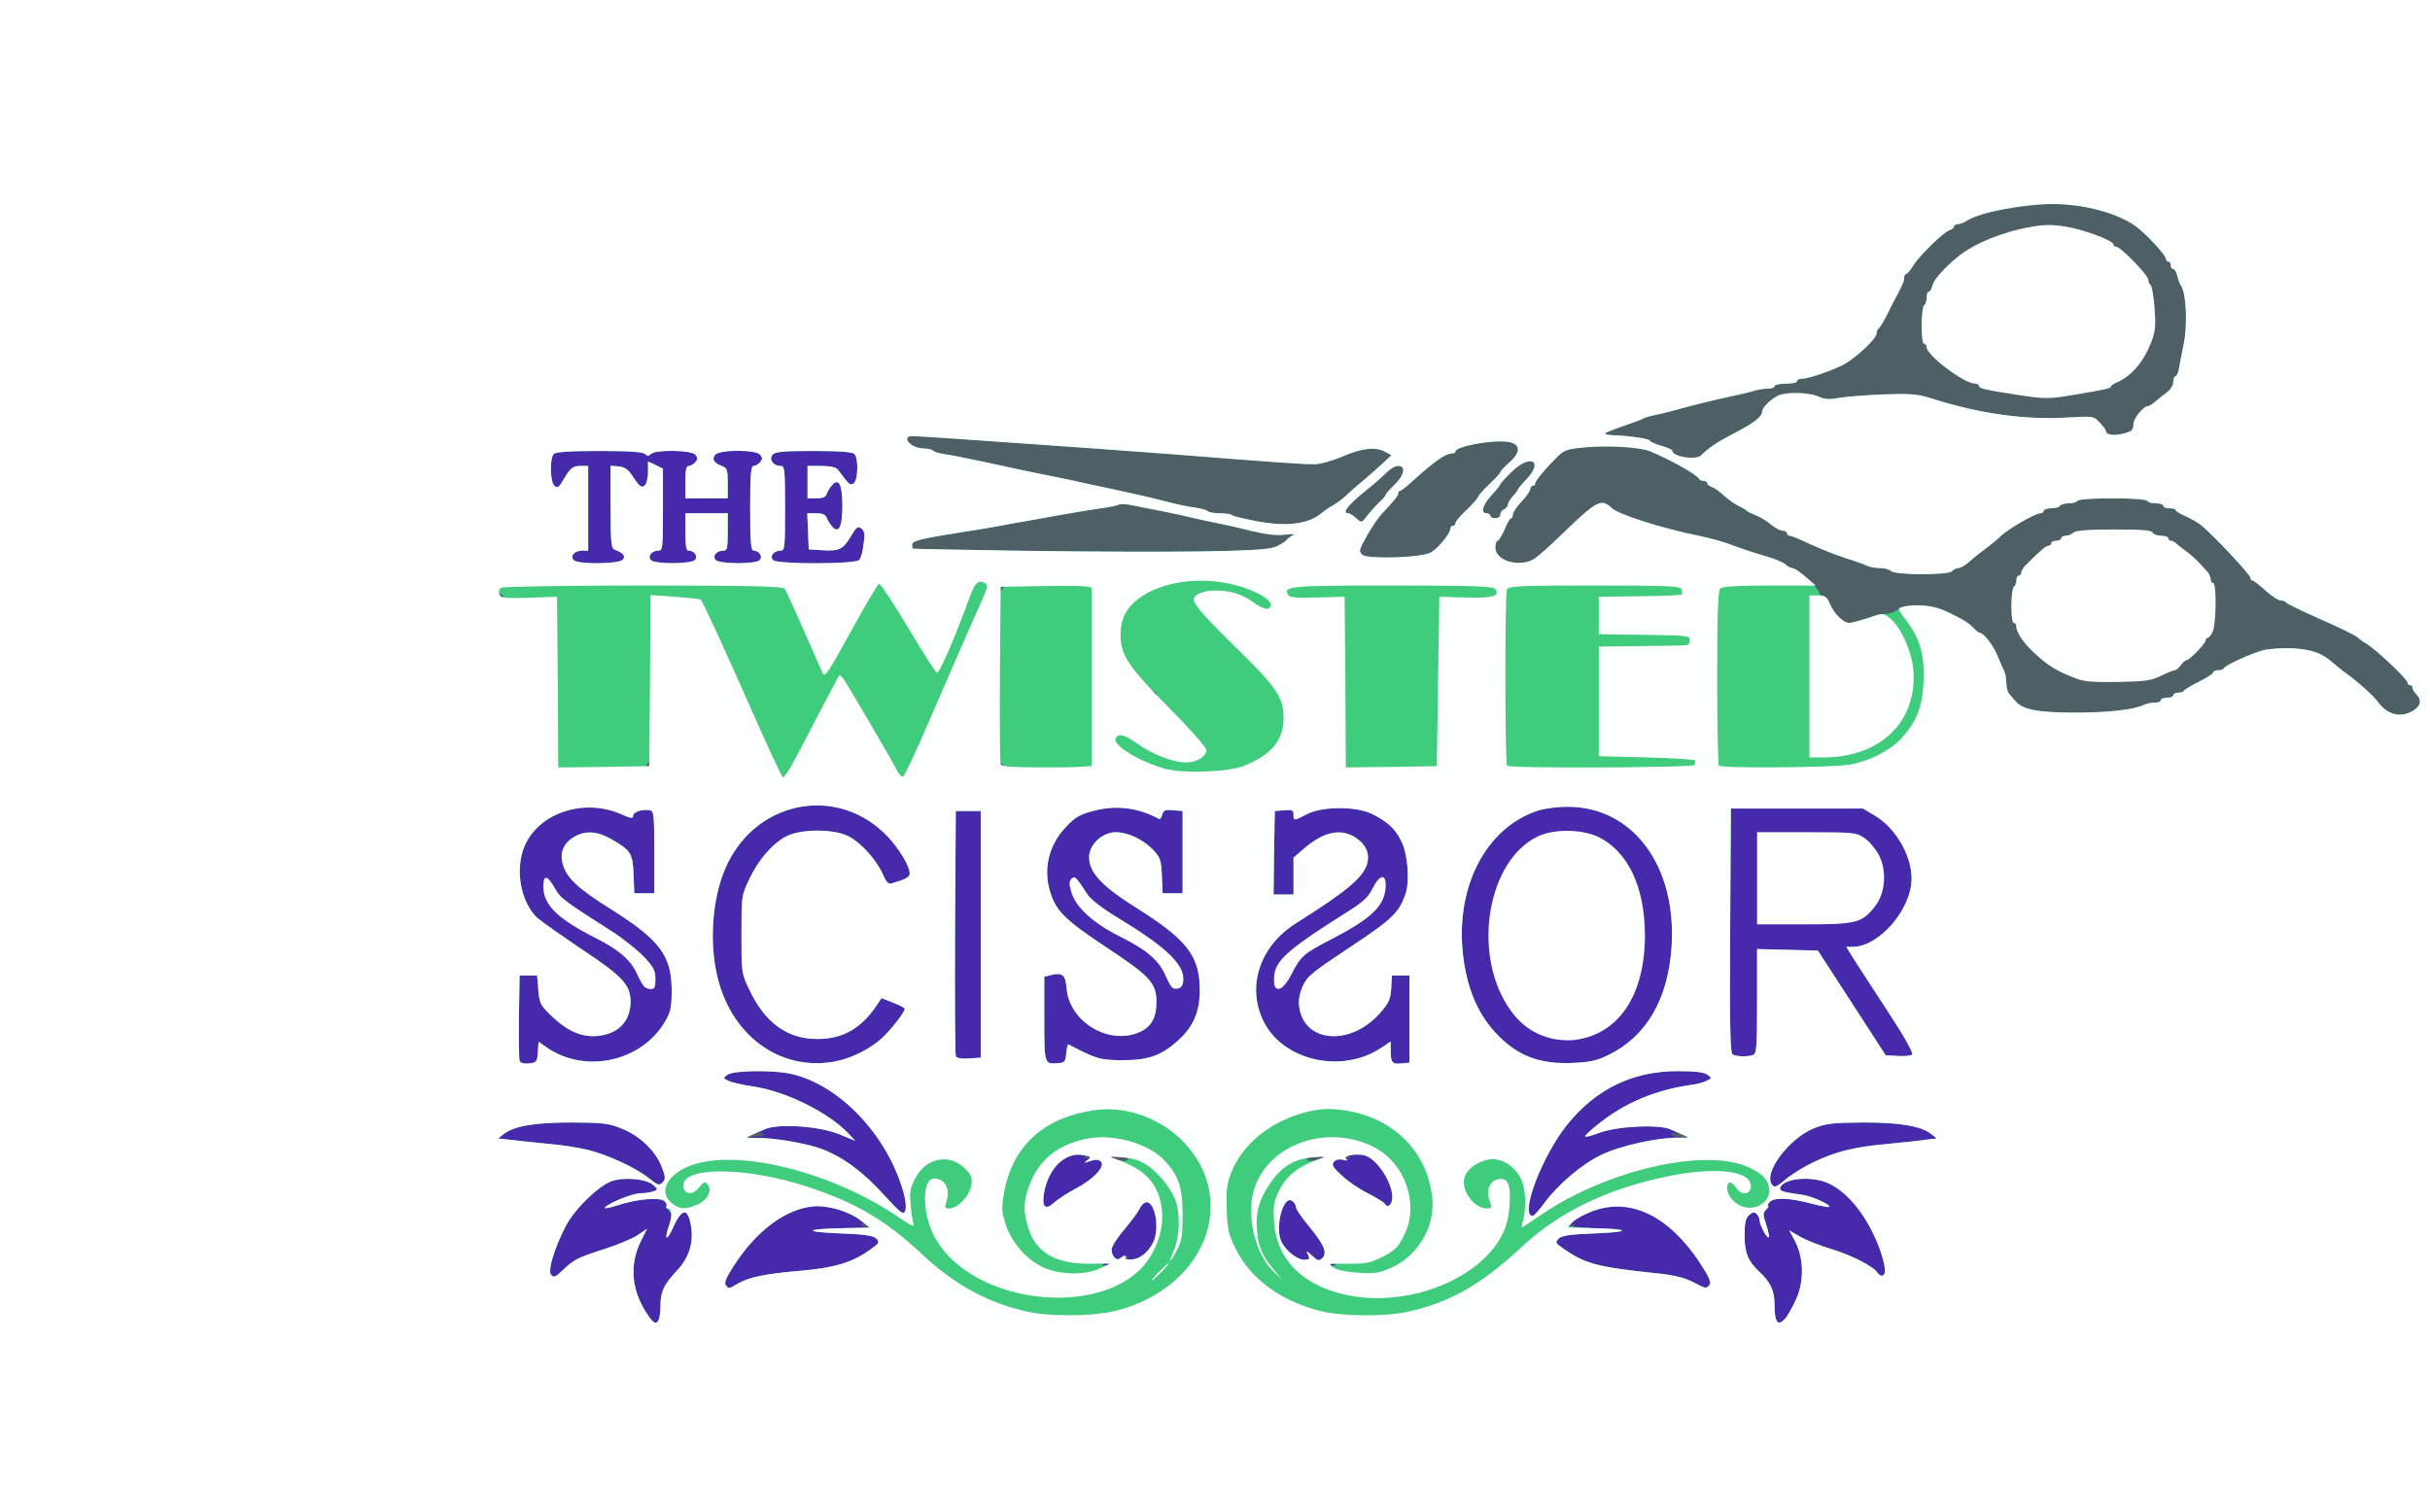
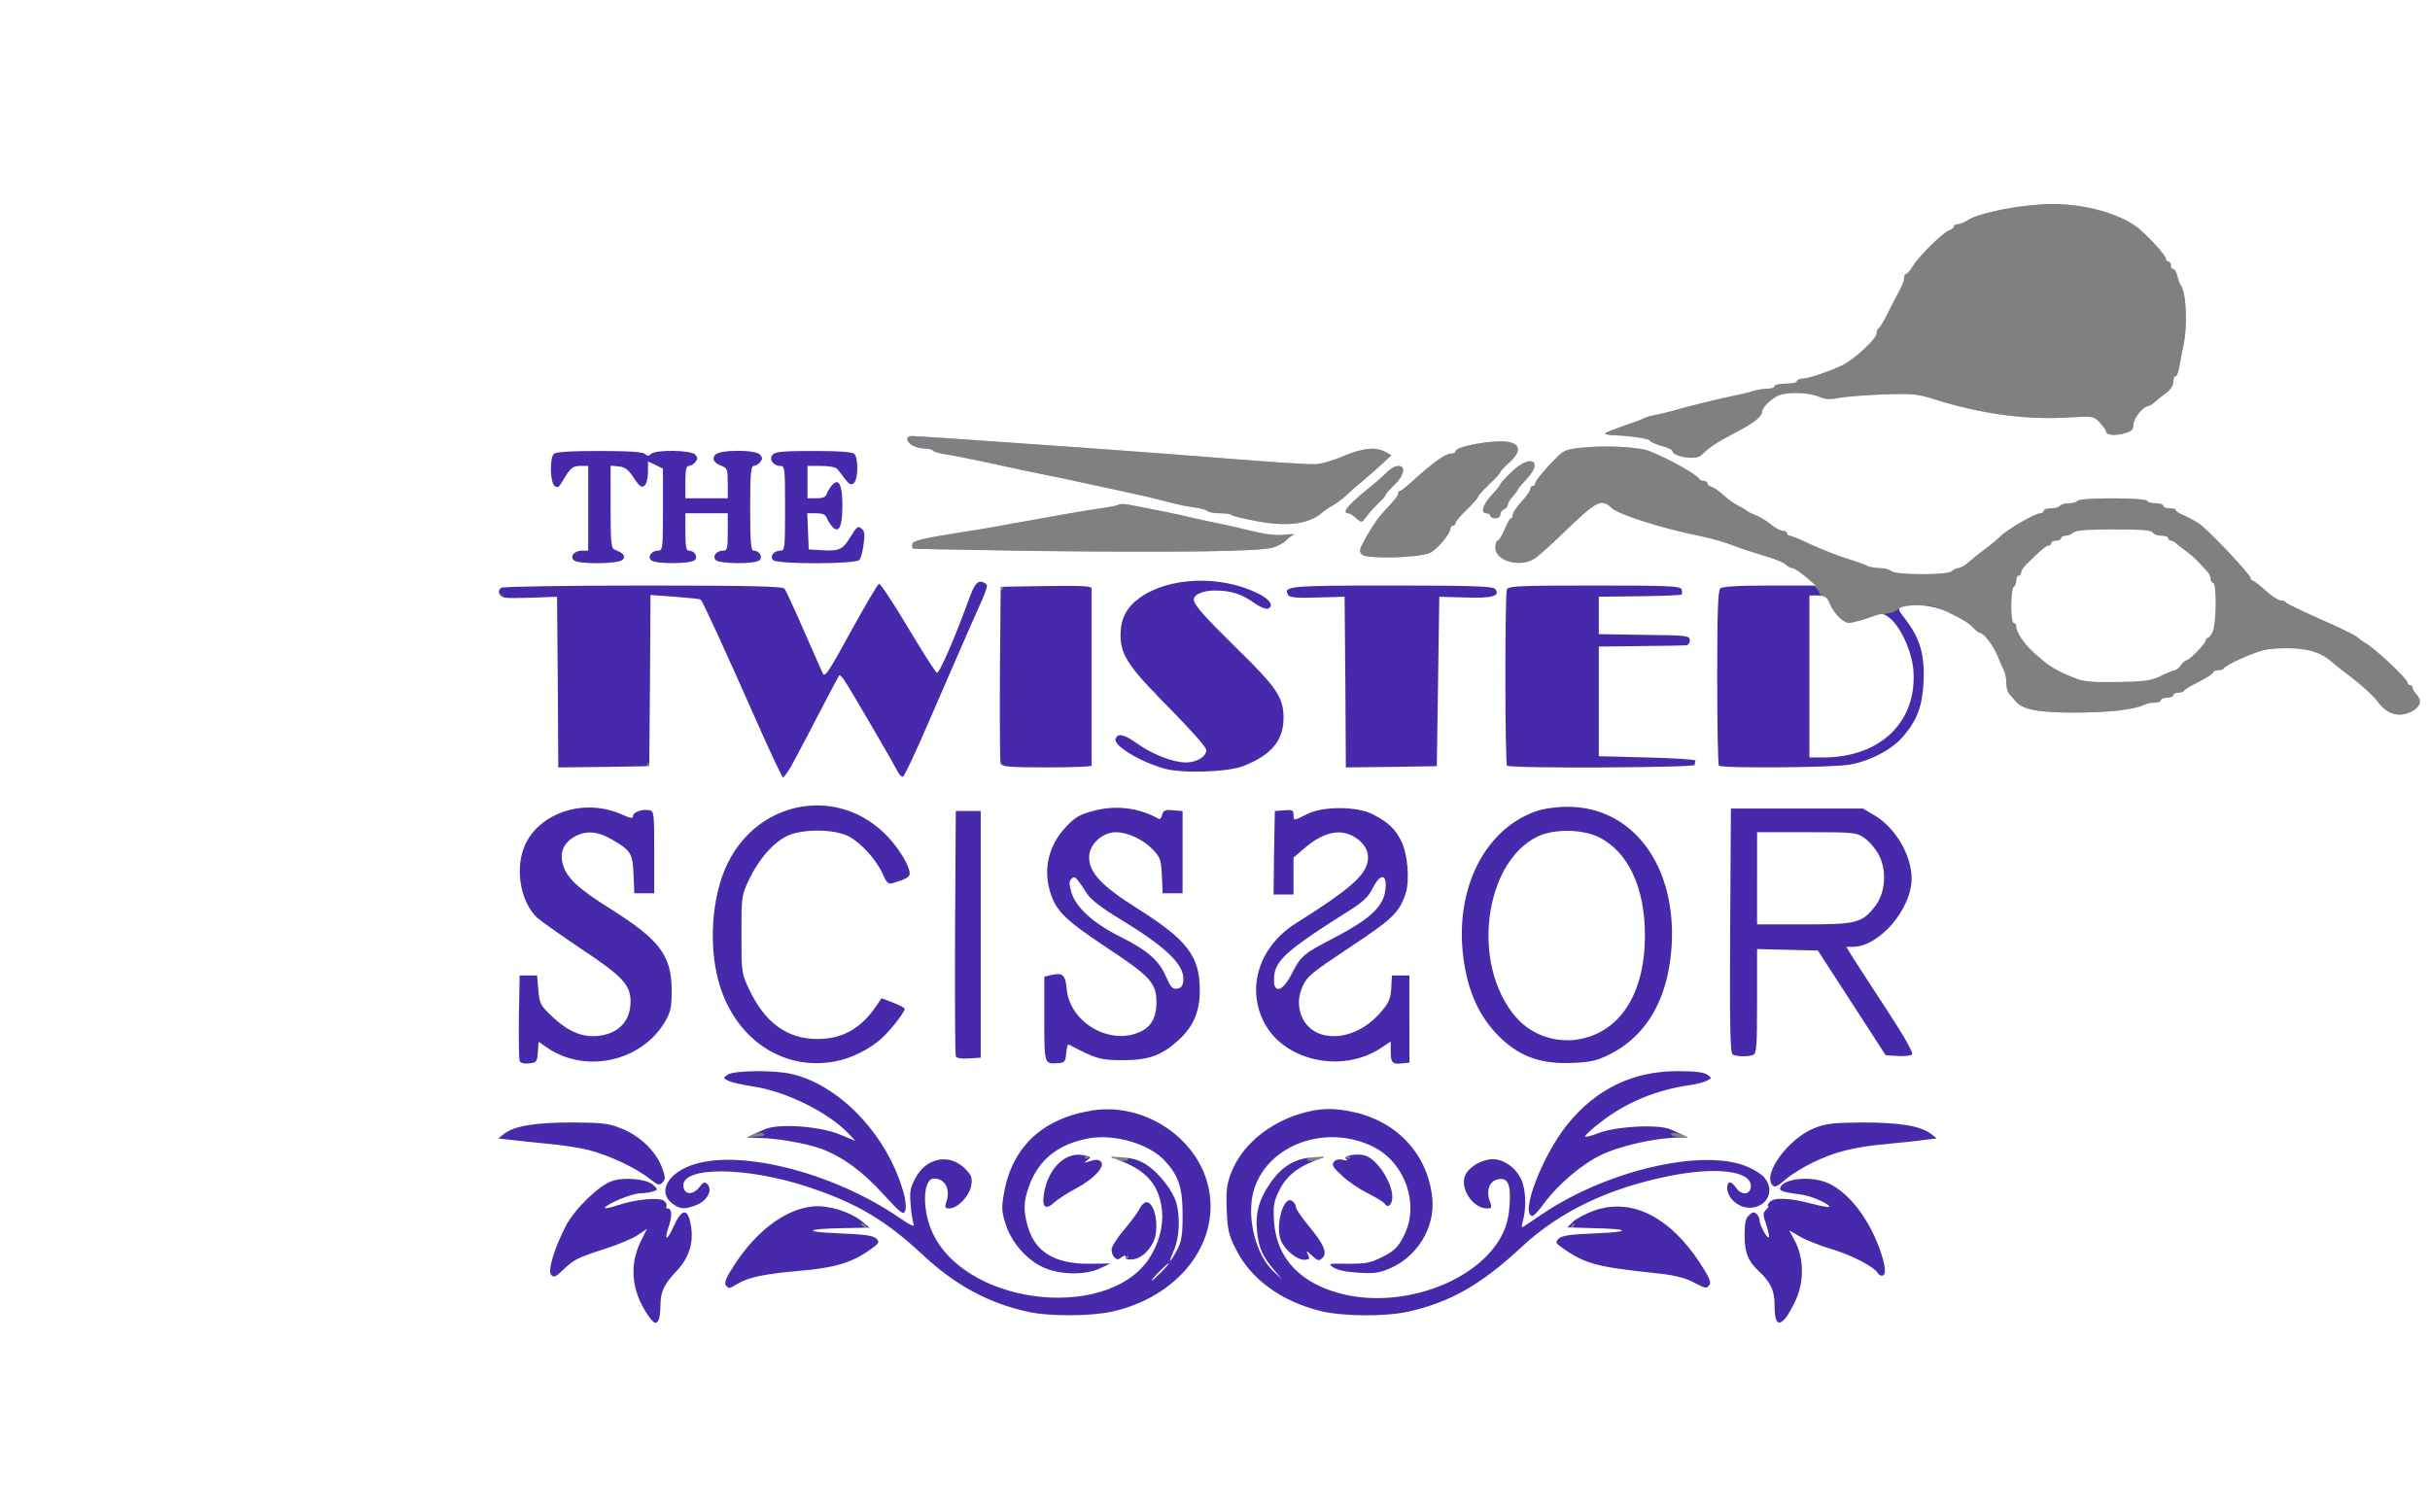
<svg xmlns="http://www.w3.org/2000/svg" version="1.0" width="975px" height="607px" viewBox="0 0 9750 6070" preserveAspectRatio="xMidYMid meet">
  <rect x="0" y="0" width="9750" height="6070" fill="#808080" stroke="none" />
  <g id="layer101" fill="#4e6066" stroke="none">
-     <path d="M0 3035 l0 -3035 4875 0 4875 0 0 3035 0 3035 -4875 0 -4875 0 0 -3035z" />
-   </g>
+     </g>
  <g id="layer102" fill="#4729ac" stroke="none">
    <path d="M0 3035 l0 -3035 4875 0 4875 0 0 3035 0 3035 -4875 0 -4875 0 0 -3035z m4525 2015 c3 -5 4 -10 1 -10 -3 0 -8 5 -11 10 -3 6 -4 10 -1 10 3 0 8 -4 11 -10z m-1050 -130 c-3 -5 -12 -10 -18 -10 -7 0 -6 4 3 10 19 12 23 12 15 0z m2840 0 c3 -5 4 -10 1 -10 -3 0 -8 5 -11 10 -3 6 -4 10 -1 10 3 0 8 -4 11 -10z m-1790 -270 c-3 -5 -21 -10 -38 -10 -24 0 -28 3 -17 10 20 13 63 13 55 0z m775 0 c10 -6 5 -9 -18 -8 -18 1 -35 5 -38 10 -7 11 37 10 56 -2z m-933 -7 c-4 -3 -10 -3 -14 0 -3 4 0 7 7 7 7 0 10 -3 7 -7z m1050 0 c-4 -3 -10 -3 -14 0 -3 4 0 7 7 7 7 0 10 -3 7 -7z m-2364 -83 c10 0 16 -4 12 -9 -3 -6 -18 -6 -36 -1 -38 11 -55 26 -19 17 14 -4 33 -7 43 -7z m3725 5 c-11 -12 -68 -23 -73 -15 -5 8 15 13 64 19 8 0 12 -1 9 -4z m-4173 -1495 c3 -5 4 -10 1 -10 -3 0 -8 5 -11 10 -3 6 -4 10 -1 10 3 0 8 -4 11 -10z m1425 6 c0 -3 -5 -8 -12 -12 -7 -4 -8 -3 -4 4 7 12 16 16 16 8z m5651 -223 c32 -19 37 -43 14 -67 -8 -8 -15 -19 -15 -25 0 -6 -4 -11 -10 -11 -5 0 -10 -5 -10 -10 0 -15 -132 -139 -169 -159 -11 -6 -25 -17 -33 -24 -7 -7 -74 -40 -148 -72 -74 -33 -136 -63 -138 -67 -2 -5 -11 -8 -21 -8 -9 0 -37 -18 -61 -40 -24 -22 -48 -40 -52 -40 -4 0 -8 -4 -8 -10 0 -13 -147 -170 -199 -213 -12 -9 -39 -25 -61 -35 -22 -9 -40 -20 -40 -24 0 -5 -11 -8 -25 -8 -14 0 -25 -4 -25 -10 0 -5 -13 -10 -29 -10 -17 0 -33 -4 -36 -10 -4 -6 -62 -10 -140 -10 -78 0 -136 4 -140 10 -3 6 -19 10 -35 10 -16 0 -32 5 -35 10 -3 6 -19 10 -36 10 -16 0 -29 5 -29 10 0 6 -6 10 -14 10 -20 0 -131 64 -159 92 -13 13 -36 32 -51 43 -27 20 -43 32 -85 68 -12 9 -27 17 -34 17 -7 0 -19 6 -26 13 -16 16 -227 15 -243 -1 -7 -7 -27 -12 -45 -12 -18 0 -41 -4 -51 -9 -9 -5 -48 -19 -87 -31 -38 -12 -102 -38 -142 -56 -39 -19 -76 -34 -82 -34 -6 0 -11 -4 -11 -10 0 -5 -8 -10 -17 -10 -10 0 -30 -11 -46 -24 -15 -13 -42 -30 -60 -37 -17 -7 -34 -15 -37 -18 -3 -4 -18 -13 -35 -21 -16 -8 -43 -27 -60 -43 -16 -15 -38 -30 -47 -33 -10 -3 -18 -10 -18 -15 0 -5 -6 -9 -14 -9 -8 0 -16 -3 -18 -7 -7 -17 -111 -76 -198 -112 -39 -16 -161 -24 -254 -16 -74 6 -89 11 -113 34 -50 49 -93 100 -93 111 0 5 -4 10 -10 10 -5 0 -10 6 -10 13 0 7 -16 30 -35 50 -19 20 -35 44 -35 52 0 8 -3 15 -7 15 -5 0 -16 20 -26 45 -11 25 -23 45 -28 45 -5 0 -9 12 -9 28 0 57 109 83 164 40 16 -13 62 -54 102 -93 142 -137 158 -146 201 -106 27 26 201 81 348 111 59 12 105 26 150 43 22 9 72 25 112 37 40 11 79 27 87 35 8 8 21 15 30 15 17 0 106 84 106 100 0 5 6 10 14 10 7 0 19 14 27 31 16 40 55 79 78 79 10 0 38 -7 62 -16 24 -8 62 -18 84 -20 22 -3 43 -10 47 -17 4 -6 37 -13 75 -15 58 -3 76 0 123 22 68 33 90 46 111 69 9 9 19 17 23 17 15 0 52 48 70 90 10 25 22 53 27 62 5 10 9 31 9 48 0 17 5 36 10 43 6 7 18 21 28 32 28 33 89 45 238 45 132 0 239 -12 276 -31 10 -5 29 -9 43 -9 14 0 25 -4 25 -10 0 -5 11 -10 25 -10 14 0 25 -4 25 -10 0 -5 9 -10 19 -10 11 0 21 -3 23 -7 2 -5 29 -21 61 -37 31 -16 57 -32 57 -37 0 -5 9 -9 19 -9 11 0 21 -3 23 -7 5 -13 111 -61 161 -74 26 -6 80 -9 120 -7 72 5 113 19 154 55 12 11 34 28 48 39 56 40 118 96 136 121 38 52 90 65 140 36z m-5041 -67 c0 -3 -5 -8 -12 -12 -7 -4 -8 -3 -4 4 7 12 16 16 16 8z m-2620 -390 c0 -3 -5 -8 -12 -12 -7 -4 -8 -3 -4 4 7 12 16 16 16 8z m2005 -36 c3 -5 4 -10 1 -10 -3 0 -8 5 -11 10 -3 6 -4 10 -1 10 3 0 8 -4 11 -10z m1710 -140 c28 -10 85 -78 85 -100 0 -6 5 -10 10 -10 6 0 10 -5 10 -11 0 -6 20 -30 45 -53 25 -24 45 -47 45 -51 0 -4 20 -27 45 -51 25 -23 45 -46 45 -49 0 -4 16 -21 35 -38 48 -42 47 -74 -1 -83 -59 -11 -214 17 -214 38 0 5 -7 8 -15 8 -25 0 -70 32 -153 107 -26 24 -50 43 -54 43 -5 0 -8 5 -8 10 0 10 -9 21 -68 85 -13 14 -39 53 -58 86 -32 58 -33 62 -17 76 22 17 219 12 268 -7z m-625 -23 c19 -6 42 -19 50 -28 8 -9 22 -19 30 -22 8 -4 -7 -4 -34 -1 -32 4 -76 -1 -130 -14 -44 -11 -108 -26 -141 -32 -33 -7 -85 -18 -115 -25 -30 -8 -82 -18 -115 -25 -33 -6 -81 -16 -107 -21 -26 -6 -52 -8 -58 -4 -7 4 -39 11 -73 15 -34 5 -102 16 -152 25 -49 9 -115 21 -145 26 -30 5 -80 14 -110 20 -30 5 -84 15 -120 20 -197 31 -230 39 -230 55 0 8 1 15 3 16 1 1 214 5 472 9 580 7 928 3 975 -14z m145 -110 c17 -6 38 -19 48 -28 9 -8 29 -22 44 -30 14 -8 38 -25 53 -39 14 -14 47 -43 74 -65 26 -22 61 -53 78 -69 l31 -29 -24 -13 c-39 -22 -92 -16 -170 17 -41 18 -92 32 -114 32 -40 1 -171 -8 -560 -39 -110 -8 -256 -19 -325 -24 -69 -5 -190 -13 -270 -19 -195 -14 -441 -31 -462 -31 -10 0 -18 5 -18 11 0 19 33 38 67 39 17 0 34 4 37 9 3 4 25 11 48 14 24 3 97 18 163 32 123 27 189 41 260 55 22 4 94 19 160 34 66 14 145 31 175 38 30 6 89 20 130 31 41 11 93 22 115 24 22 3 44 9 50 14 5 5 28 9 50 9 23 0 45 3 49 8 4 4 49 14 99 24 94 17 159 15 212 -5z m277 -69 c16 -14 28 -29 28 -32 0 -4 16 -22 35 -40 40 -39 47 -76 15 -76 -12 0 -33 12 -48 28 -15 15 -49 45 -77 67 -76 61 -103 95 -75 95 6 0 20 9 32 20 21 19 21 19 42 -8 11 -15 33 -39 48 -54z m488 47 c0 -9 7 -18 15 -21 8 -4 15 -12 15 -18 0 -7 9 -22 20 -34 11 -12 20 -24 20 -27 0 -3 16 -22 35 -42 70 -74 15 -102 -59 -30 -25 24 -46 47 -46 50 0 4 -16 24 -35 44 -36 39 -46 73 -20 73 8 0 15 5 15 10 0 6 9 10 20 10 11 0 20 -7 20 -15z m805 -237 c34 -33 61 -51 127 -86 82 -42 118 -69 118 -89 0 -16 30 -47 62 -64 31 -17 125 -15 166 3 25 11 44 12 80 5 26 -5 105 -11 177 -14 112 -4 138 -2 195 16 194 62 380 88 558 76 91 -5 93 -5 117 21 14 15 25 30 25 34 0 16 33 20 71 10 33 -9 39 -15 39 -37 0 -24 40 -73 59 -73 4 0 17 -8 29 -18 11 -10 32 -27 46 -37 15 -11 26 -30 26 -42 0 -13 4 -23 9 -23 5 0 11 -15 14 -32 3 -18 11 -60 18 -93 17 -80 11 -211 -11 -240 -4 -5 -10 -22 -14 -37 -3 -16 -11 -28 -16 -28 -6 0 -10 -7 -10 -15 0 -8 -4 -15 -10 -15 -5 0 -10 -6 -10 -12 0 -13 -67 -86 -109 -121 -72 -59 -217 -99 -350 -98 -118 1 -288 34 -336 65 -13 9 -31 16 -40 16 -8 0 -15 4 -15 9 0 5 -8 12 -18 15 -25 8 -126 107 -148 146 -10 16 -22 30 -26 30 -4 0 -8 7 -8 15 0 14 -6 28 -31 75 -5 8 -21 40 -36 70 -15 30 -31 57 -35 58 -4 2 -8 10 -8 19 0 23 -90 106 -140 130 -60 28 -136 53 -160 53 -11 0 -20 5 -20 10 0 6 -20 10 -45 10 -25 0 -45 5 -45 10 0 6 -12 10 -27 10 -15 0 -40 4 -57 9 -17 6 -58 15 -91 22 -58 12 -172 40 -245 61 -19 5 -48 12 -65 15 -16 3 -34 9 -40 12 -5 4 -43 18 -82 31 -40 14 -73 27 -73 30 0 3 17 7 37 7 61 2 143 14 143 22 0 3 20 13 45 20 25 7 45 16 45 20 0 24 93 39 115 19z" />
  </g>
  <g id="layer103" fill="#3fcc7c" stroke="none">
-     <path d="M0 3035 l0 -3035 4875 0 4875 0 0 3035 0 3035 -4875 0 -4875 0 0 -3035z m2644 2259 c3 -9 6 -33 6 -54 0 -55 13 -84 64 -138 50 -53 69 -112 59 -178 -12 -79 -37 -77 -73 4 -25 56 -36 50 -16 -9 14 -39 14 -45 -1 -61 -9 -10 -13 -18 -8 -18 4 0 1 -7 -6 -16 -17 -21 -110 -14 -192 14 -31 10 -53 14 -50 9 11 -17 108 -57 143 -58 19 0 43 -4 53 -8 17 -6 17 -8 -3 -26 -26 -23 -114 -32 -164 -15 -52 17 -147 109 -184 177 -47 90 -75 182 -61 199 10 13 18 10 48 -19 45 -43 57 -49 172 -86 52 -17 110 -41 129 -55 l36 -24 -25 50 c-45 92 -38 191 20 283 30 48 43 55 53 29z m4519 -2 c9 -10 28 -44 43 -76 33 -73 32 -166 -4 -235 l-23 -43 43 25 c24 14 82 37 129 51 80 24 168 70 183 95 4 6 11 11 16 11 20 0 17 -37 -9 -110 -46 -124 -124 -224 -205 -261 -68 -31 -181 -20 -193 18 -5 13 12 18 87 28 40 5 118 41 109 49 -2 2 -35 -4 -74 -14 -87 -23 -148 -25 -165 -5 -7 8 -9 15 -6 15 4 0 1 7 -8 15 -13 14 -13 20 1 61 8 25 13 48 10 50 -7 7 -37 -50 -37 -69 0 -7 -5 -18 -12 -25 -9 -9 -16 -8 -30 5 -14 12 -18 31 -18 80 0 71 13 104 60 148 44 41 60 76 60 129 0 74 13 91 43 58z m-4201 -141 c45 -26 112 -39 251 -51 131 -11 203 -32 272 -80 43 -30 46 -34 31 -49 -13 -12 -45 -17 -149 -21 -149 -6 -138 -18 20 -21 l102 -2 -36 -29 c-46 -36 -132 -62 -192 -56 -109 11 -225 97 -314 234 -33 50 -42 72 -35 82 13 15 11 16 50 -7z m3897 6 c8 -10 -1 -31 -38 -88 -123 -187 -276 -263 -425 -210 -55 19 -96 45 -96 61 0 3 42 7 93 9 149 4 154 16 10 21 -104 4 -136 9 -149 21 -14 15 -13 18 13 36 91 65 138 78 378 103 69 7 114 18 145 34 56 29 55 29 69 13z m-2412 -83 c-3 -3 -12 -4 -19 -1 -8 3 -5 6 6 6 11 1 17 -2 13 -5z m910 0 c-3 -3 -12 -4 -19 -1 -8 3 -5 6 6 6 11 1 17 -2 13 -5z m-844 -34 c4 0 6 4 3 8 -3 5 8 8 24 7 34 -2 65 -27 86 -67 28 -53 10 -163 -26 -163 -8 0 -20 11 -27 25 -6 14 -35 52 -62 85 -28 32 -51 69 -51 80 0 27 21 48 34 35 6 -5 14 -10 19 -10z m735 -5 c-9 -17 -6 -16 16 4 24 22 28 23 42 10 21 -21 6 -55 -56 -130 -27 -33 -50 -66 -50 -73 0 -8 -6 -19 -14 -25 -35 -29 -71 98 -46 159 16 38 66 78 95 76 20 -1 21 -4 13 -21z m-1624 -253 c-65 -228 -257 -429 -450 -472 -70 -16 -230 -14 -254 3 -20 14 -19 14 3 25 12 6 55 16 96 22 132 19 303 103 385 189 l28 30 -63 -26 c-82 -34 -251 -45 -302 -20 -18 8 -43 19 -57 25 -21 8 -17 9 25 9 70 -1 198 21 261 44 85 32 165 90 249 183 71 77 80 84 87 65 5 -12 2 -44 -8 -77z m2571 48 c56 -76 152 -158 230 -195 76 -37 227 -70 310 -69 42 1 46 0 25 -8 -14 -6 -39 -17 -57 -25 -46 -22 -219 -13 -290 15 -29 11 -53 17 -53 13 0 -5 27 -30 61 -56 102 -80 222 -130 359 -150 25 -3 55 -11 67 -17 22 -11 23 -11 3 -25 -14 -10 -50 -14 -119 -14 -180 0 -328 72 -443 215 -102 127 -192 366 -138 366 4 0 25 -22 45 -50z m-1878 -60 c72 -38 121 -91 99 -109 -10 -8 -22 -8 -42 -1 -26 9 -27 9 -11 -4 16 -12 15 -14 -18 -20 -68 -13 -134 48 -154 142 -13 64 1 83 38 49 14 -13 54 -39 88 -57z m1267 52 c16 -50 -47 -161 -103 -183 -30 -12 -99 -1 -79 13 8 6 4 7 -13 3 -16 -4 -30 -1 -37 8 -10 12 -4 22 32 55 24 23 71 55 104 71 33 17 63 35 67 41 10 16 23 12 29 -8z m1691 -157 c90 -43 164 -62 300 -74 61 -6 129 -13 153 -17 l43 -5 -23 -18 c-41 -32 -125 -46 -273 -46 -121 1 -148 4 -196 23 -102 41 -207 182 -168 228 9 11 18 8 53 -22 22 -19 73 -51 111 -69z m-4620 18 c-24 -63 -88 -125 -162 -154 -51 -21 -75 -23 -198 -24 -148 0 -232 14 -273 46 l-23 18 43 5 c24 3 92 10 151 16 60 5 136 17 170 26 80 20 192 73 241 113 35 28 41 30 54 17 13 -13 13 -21 -3 -63z m1870 -33 c-3 -5 -23 -10 -43 -9 -30 0 -33 2 -17 9 28 12 67 12 60 0z m780 0 c15 -6 11 -8 -18 -8 -21 1 -40 5 -43 10 -7 10 35 9 61 -2z m-3147 -427 l3 -42 36 25 c154 104 377 54 471 -105 23 -40 27 -57 27 -126 0 -140 -48 -203 -245 -327 -128 -80 -175 -123 -191 -177 -14 -47 0 -85 43 -111 46 -28 94 -25 153 9 76 44 84 56 87 141 l3 75 40 0 40 0 0 -165 c0 -152 -1 -165 -18 -168 -29 -6 -67 7 -67 23 0 11 -9 10 -47 -7 -145 -64 -321 -10 -384 118 -45 94 -23 232 47 298 16 14 97 71 180 127 160 106 194 142 194 208 0 75 -43 125 -119 137 -66 11 -126 -12 -190 -71 -53 -50 -56 -55 -61 -111 l-5 -59 -35 0 -35 0 -3 165 c-1 90 0 170 3 178 3 8 17 12 37 10 31 -3 33 -6 36 -45z m1193 37 c65 -12 142 -51 188 -94 36 -33 91 -104 91 -117 0 -4 -21 -15 -47 -25 l-46 -18 -16 24 c-63 96 -138 140 -241 140 -121 0 -211 -65 -274 -199 -31 -65 -31 -68 -31 -221 0 -153 0 -156 31 -221 37 -78 92 -142 148 -172 59 -31 193 -31 252 0 50 27 109 92 136 151 16 37 23 42 41 36 53 -16 67 -24 67 -39 0 -28 -41 -97 -87 -146 -193 -206 -516 -153 -643 105 -58 117 -76 295 -45 441 52 248 253 397 476 355z m927 -33 c2 -21 6 -37 10 -35 110 58 127 63 217 63 104 0 156 -19 223 -80 60 -54 86 -115 86 -200 0 -137 -49 -202 -252 -330 -142 -89 -192 -143 -192 -205 0 -51 53 -100 108 -100 49 1 109 29 149 71 29 31 32 41 35 104 l3 70 40 0 40 0 0 -165 0 -165 -38 -3 c-32 -3 -39 0 -44 18 -3 11 -8 19 -12 17 -84 -46 -174 -57 -266 -32 -53 14 -72 25 -109 65 -67 71 -90 164 -64 254 23 80 57 115 224 226 179 118 204 145 204 222 0 66 -23 104 -77 124 -121 46 -271 -48 -283 -176 -5 -59 -16 -68 -66 -56 l-24 6 0 169 c0 183 0 182 55 178 27 -2 30 -6 33 -40z m1377 -137 l0 -175 -35 0 -35 0 -3 52 c-3 44 -9 58 -45 99 -118 134 -305 120 -324 -25 -4 -26 1 -53 14 -83 18 -40 37 -55 189 -156 172 -114 198 -139 224 -216 17 -53 8 -161 -18 -211 -24 -49 -53 -75 -112 -106 -64 -34 -205 -34 -267 -1 -52 27 -53 27 -53 1 0 -17 -5 -20 -37 -17 l-38 3 -3 168 -2 167 40 0 40 0 0 -74 0 -74 43 -37 c79 -68 149 -82 208 -42 39 26 55 62 45 101 -14 56 -82 113 -284 240 -151 94 -204 263 -127 405 83 151 312 199 466 97 l39 -26 0 38 c0 47 6 54 45 50 l30 -3 0 -175z m799 144 c152 -74 239 -224 253 -434 21 -325 -155 -562 -417 -562 -44 0 -95 7 -124 17 -208 71 -329 311 -295 584 18 146 69 254 161 337 76 68 157 95 278 90 70 -3 97 -9 144 -32z m-2519 -484 l0 -495 -50 0 -50 0 -3 485 c-1 267 0 491 3 498 3 9 20 12 52 10 l48 -3 0 -495z m3099 484 c14 -5 16 -34 16 -215 l0 -210 122 3 122 3 136 210 136 210 48 3 c27 2 53 -1 58 -6 6 -6 -33 -75 -104 -183 -63 -96 -124 -191 -137 -211 l-23 -38 26 0 c106 0 236 -151 236 -274 0 -94 -65 -204 -148 -253 l-47 -28 -265 0 -265 0 -3 489 c-2 385 0 491 10 498 15 9 60 10 82 2z m-4429 -1164 c3 -5 4 -10 1 -10 -3 0 -8 5 -11 10 -3 6 -4 10 -1 10 3 0 8 -4 11 -10z m1425 6 c0 -3 -5 -8 -12 -12 -7 -4 -8 -3 -4 4 7 12 16 16 16 8z m5651 -223 c32 -19 37 -43 14 -67 -8 -8 -15 -19 -15 -25 0 -6 -4 -11 -10 -11 -5 0 -10 -5 -10 -10 0 -15 -132 -139 -169 -159 -11 -6 -25 -17 -33 -24 -7 -7 -74 -40 -148 -72 -74 -33 -136 -63 -138 -67 -2 -5 -11 -8 -21 -8 -9 0 -37 -18 -61 -40 -24 -22 -48 -40 -52 -40 -4 0 -8 -4 -8 -10 0 -13 -147 -170 -199 -213 -12 -9 -39 -25 -61 -35 -22 -9 -40 -20 -40 -24 0 -5 -11 -8 -25 -8 -14 0 -25 -4 -25 -10 0 -5 -13 -10 -29 -10 -17 0 -33 -4 -36 -10 -4 -6 -62 -10 -140 -10 -78 0 -136 4 -140 10 -3 6 -19 10 -35 10 -16 0 -32 5 -35 10 -3 6 -19 10 -36 10 -16 0 -29 5 -29 10 0 6 -6 10 -14 10 -20 0 -131 64 -159 92 -13 13 -36 32 -51 43 -27 20 -43 32 -85 68 -12 9 -27 17 -34 17 -7 0 -19 6 -26 13 -16 16 -227 15 -243 -1 -7 -7 -27 -12 -45 -12 -18 0 -41 -4 -51 -9 -9 -5 -48 -19 -87 -31 -38 -12 -102 -38 -142 -56 -39 -19 -76 -34 -82 -34 -6 0 -11 -4 -11 -10 0 -5 -8 -10 -17 -10 -10 0 -30 -11 -46 -24 -15 -13 -42 -30 -60 -37 -17 -7 -34 -15 -37 -18 -3 -4 -18 -13 -35 -21 -16 -8 -43 -27 -60 -43 -16 -15 -38 -30 -47 -33 -10 -3 -18 -10 -18 -15 0 -5 -6 -9 -14 -9 -8 0 -16 -3 -18 -7 -7 -17 -111 -76 -198 -112 -39 -16 -161 -24 -254 -16 -74 6 -89 11 -113 34 -50 49 -93 100 -93 111 0 5 -4 10 -10 10 -5 0 -10 6 -10 13 0 7 -16 30 -35 50 -19 20 -35 44 -35 52 0 8 -3 15 -7 15 -5 0 -16 20 -26 45 -11 25 -23 45 -28 45 -5 0 -9 12 -9 28 0 57 109 83 164 40 16 -13 62 -54 102 -93 142 -137 158 -146 201 -106 27 26 201 81 348 111 59 12 105 26 150 43 22 9 72 25 112 37 40 11 79 27 87 35 8 8 21 15 30 15 17 0 106 84 106 100 0 5 6 10 14 10 7 0 19 14 27 31 16 40 55 79 78 79 10 0 38 -7 62 -16 24 -8 62 -18 84 -20 22 -3 43 -10 47 -17 4 -6 37 -13 75 -15 58 -3 76 0 123 22 68 33 90 46 111 69 9 9 19 17 23 17 15 0 52 48 70 90 10 25 22 53 27 62 5 10 9 31 9 48 0 17 5 36 10 43 6 7 18 21 28 32 28 33 89 45 238 45 132 0 239 -12 276 -31 10 -5 29 -9 43 -9 14 0 25 -4 25 -10 0 -5 11 -10 25 -10 14 0 25 -4 25 -10 0 -5 9 -10 19 -10 11 0 21 -3 23 -7 2 -5 29 -21 61 -37 31 -16 57 -32 57 -37 0 -5 9 -9 19 -9 11 0 21 -3 23 -7 5 -13 111 -61 161 -74 26 -6 80 -9 120 -7 72 5 113 19 154 55 12 11 34 28 48 39 56 40 118 96 136 121 38 52 90 65 140 36z m-5041 -67 c0 -3 -5 -8 -12 -12 -7 -4 -8 -3 -4 4 7 12 16 16 16 8z m-2620 -390 c0 -3 -5 -8 -12 -12 -7 -4 -8 -3 -4 4 7 12 16 16 16 8z m2005 -36 c3 -5 4 -10 1 -10 -3 0 -8 5 -11 10 -3 6 -4 10 -1 10 3 0 8 -4 11 -10z m-1526 -114 c12 -14 2 -27 -31 -39 -16 -6 -18 -23 -18 -172 l0 -166 32 3 c25 2 39 12 61 46 23 35 32 41 43 31 8 -6 14 -30 14 -54 l0 -43 30 14 30 15 0 165 c0 154 -1 164 -19 164 -26 0 -44 23 -29 38 17 17 162 16 177 -1 12 -15 -3 -37 -26 -37 -10 0 -13 -20 -13 -75 l0 -75 85 0 85 0 0 75 c0 66 -2 75 -18 75 -27 0 -44 21 -31 37 15 17 160 18 177 1 14 -14 -2 -38 -24 -38 -11 0 -14 -32 -14 -170 0 -138 3 -170 14 -170 7 0 19 -7 26 -15 10 -12 10 -18 0 -30 -17 -21 -162 -21 -180 0 -15 17 -6 33 26 45 22 9 24 15 24 70 l0 60 -85 0 -85 0 0 -65 c0 -49 3 -65 14 -65 7 0 19 -7 26 -15 10 -12 10 -18 0 -30 -16 -19 -160 -21 -178 -3 -9 9 -15 9 -24 0 -8 -8 -63 -12 -183 -12 -120 0 -175 4 -183 12 -17 17 -15 113 3 128 12 10 18 6 34 -22 30 -51 39 -58 71 -58 l30 0 0 170 0 170 -24 0 c-31 0 -50 22 -34 38 18 18 182 16 197 -2z m949 1 c6 -7 14 -35 17 -63 6 -39 4 -53 -9 -63 -13 -11 -19 -7 -43 33 -31 52 -46 59 -119 54 l-49 -3 -3 -72 -3 -73 36 0 c25 0 37 5 42 18 3 9 13 25 21 34 27 32 42 4 42 -82 0 -86 -15 -114 -42 -82 -8 9 -18 25 -21 35 -4 12 -17 17 -42 17 l-35 0 0 -65 0 -65 55 0 c31 0 59 5 65 13 5 6 20 25 31 40 17 22 24 25 35 16 17 -14 19 -100 2 -117 -8 -8 -59 -12 -164 -12 -122 0 -154 3 -164 15 -16 19 3 45 31 45 18 0 19 10 19 170 0 160 -1 170 -19 170 -26 0 -44 23 -29 38 17 17 332 17 346 -1z m2287 -27 c28 -10 85 -78 85 -100 0 -6 5 -10 10 -10 6 0 10 -5 10 -11 0 -6 20 -30 45 -53 25 -24 45 -47 45 -51 0 -4 20 -27 45 -51 25 -23 45 -46 45 -49 0 -4 16 -21 35 -38 48 -42 47 -74 -1 -83 -59 -11 -214 17 -214 38 0 5 -7 8 -15 8 -25 0 -70 32 -153 107 -26 24 -50 43 -54 43 -5 0 -8 5 -8 10 0 10 -9 21 -68 85 -13 14 -39 53 -58 86 -32 58 -33 62 -17 76 22 17 219 12 268 -7z m-625 -23 c19 -6 42 -19 50 -28 8 -9 22 -19 30 -22 8 -4 -7 -4 -34 -1 -32 4 -76 -1 -130 -14 -44 -11 -108 -26 -141 -32 -33 -7 -85 -18 -115 -25 -30 -8 -82 -18 -115 -25 -33 -6 -81 -16 -107 -21 -26 -6 -52 -8 -58 -4 -7 4 -39 11 -73 15 -34 5 -102 16 -152 25 -49 9 -115 21 -145 26 -30 5 -80 14 -110 20 -30 5 -84 15 -120 20 -197 31 -230 39 -230 55 0 8 1 15 3 16 1 1 214 5 472 9 580 7 928 3 975 -14z m145 -110 c17 -6 38 -19 48 -28 9 -8 29 -22 44 -30 14 -8 38 -25 53 -39 14 -14 47 -43 74 -65 26 -22 61 -53 78 -69 l31 -29 -24 -13 c-39 -22 -92 -16 -170 17 -41 18 -92 32 -114 32 -40 1 -171 -8 -560 -39 -110 -8 -256 -19 -325 -24 -69 -5 -190 -13 -270 -19 -195 -14 -441 -31 -462 -31 -10 0 -18 5 -18 11 0 19 33 38 67 39 17 0 34 4 37 9 3 4 25 11 48 14 24 3 97 18 163 32 123 27 189 41 260 55 22 4 94 19 160 34 66 14 145 31 175 38 30 6 89 20 130 31 41 11 93 22 115 24 22 3 44 9 50 14 5 5 28 9 50 9 23 0 45 3 49 8 4 4 49 14 99 24 94 17 159 15 212 -5z m277 -69 c16 -14 28 -29 28 -32 0 -4 16 -22 35 -40 40 -39 47 -76 15 -76 -12 0 -33 12 -48 28 -15 15 -49 45 -77 67 -76 61 -103 95 -75 95 6 0 20 9 32 20 21 19 21 19 42 -8 11 -15 33 -39 48 -54z m488 47 c0 -9 7 -18 15 -21 8 -4 15 -12 15 -18 0 -7 9 -22 20 -34 11 -12 20 -24 20 -27 0 -3 16 -22 35 -42 70 -74 15 -102 -59 -30 -25 24 -46 47 -46 50 0 4 -16 24 -35 44 -36 39 -46 73 -20 73 8 0 15 5 15 10 0 6 9 10 20 10 11 0 20 -7 20 -15z m805 -237 c34 -33 61 -51 127 -86 82 -42 118 -69 118 -89 0 -16 30 -47 62 -64 31 -17 125 -15 166 3 25 11 44 12 80 5 26 -5 105 -11 177 -14 112 -4 138 -2 195 16 194 62 380 88 558 76 91 -5 93 -5 117 21 14 15 25 30 25 34 0 16 33 20 71 10 33 -9 39 -15 39 -37 0 -24 40 -73 59 -73 4 0 17 -8 29 -18 11 -10 32 -27 46 -37 15 -11 26 -30 26 -42 0 -13 4 -23 9 -23 5 0 11 -15 14 -32 3 -18 11 -60 18 -93 17 -80 11 -211 -11 -240 -4 -5 -10 -22 -14 -37 -3 -16 -11 -28 -16 -28 -6 0 -10 -7 -10 -15 0 -8 -4 -15 -10 -15 -5 0 -10 -6 -10 -12 0 -13 -67 -86 -109 -121 -72 -59 -217 -99 -350 -98 -118 1 -288 34 -336 65 -13 9 -31 16 -40 16 -8 0 -15 4 -15 9 0 5 -8 12 -18 15 -25 8 -126 107 -148 146 -10 16 -22 30 -26 30 -4 0 -8 7 -8 15 0 14 -6 28 -31 75 -5 8 -21 40 -36 70 -15 30 -31 57 -35 58 -4 2 -8 10 -8 19 0 23 -90 106 -140 130 -60 28 -136 53 -160 53 -11 0 -20 5 -20 10 0 6 -20 10 -45 10 -25 0 -45 5 -45 10 0 6 -12 10 -27 10 -15 0 -40 4 -57 9 -17 6 -58 15 -91 22 -58 12 -172 40 -245 61 -19 5 -48 12 -65 15 -16 3 -34 9 -40 12 -5 4 -43 18 -82 31 -40 14 -73 27 -73 30 0 3 17 7 37 7 61 2 143 14 143 22 0 3 20 13 45 20 25 7 45 16 45 20 0 24 93 39 115 19z" />
-   </g>
+     </g>
  <g id="layer104" fill="#feffff" stroke="none">
    <path d="M0 3035 l0 -3035 4875 0 4875 0 0 3035 0 3035 -4875 0 -4875 0 0 -3035z m2644 2259 c3 -9 6 -33 6 -54 0 -55 13 -84 64 -138 50 -53 69 -112 59 -178 -12 -79 -37 -77 -73 4 -25 56 -36 50 -16 -8 14 -42 12 -70 -6 -70 -5 0 -7 -4 -4 -9 3 -5 -1 -14 -9 -21 -20 -16 -114 -7 -189 18 -30 10 -52 14 -49 9 11 -17 108 -57 143 -58 19 0 43 -4 53 -8 17 -6 17 -8 -3 -26 -26 -23 -114 -32 -164 -15 -52 17 -147 109 -184 177 -47 90 -75 182 -61 199 10 13 18 10 48 -19 45 -43 57 -49 172 -86 52 -17 110 -41 129 -55 l36 -24 -25 50 c-45 92 -38 191 20 283 30 48 43 55 53 29z m4519 -2 c9 -10 28 -44 43 -76 33 -73 32 -166 -4 -235 l-23 -43 43 25 c24 14 82 37 129 51 80 24 168 70 183 95 4 6 11 11 16 11 20 0 17 -37 -9 -110 -46 -124 -124 -224 -205 -261 -68 -31 -181 -20 -193 18 -5 13 12 18 87 28 40 5 118 41 109 49 -2 2 -35 -4 -74 -14 -87 -23 -148 -25 -165 -5 -7 8 -9 15 -6 15 4 0 1 7 -8 15 -13 14 -13 20 1 61 8 25 13 48 10 50 -7 7 -37 -50 -37 -69 0 -7 -5 -18 -12 -25 -9 -9 -16 -8 -30 5 -14 12 -18 31 -18 80 0 71 13 104 60 148 44 41 60 76 60 129 0 74 13 91 43 58z m-2700 -28 c262 -59 429 -269 388 -488 -38 -204 -256 -353 -469 -319 -200 32 -322 147 -354 334 -10 55 -9 73 7 122 23 73 83 142 150 173 65 31 171 33 230 4 l40 -19 -85 1 c-136 1 -216 -47 -245 -146 -20 -67 -19 -105 6 -171 38 -102 117 -164 236 -186 103 -19 242 21 305 88 57 61 73 109 73 218 0 85 -4 107 -23 143 -12 23 -24 42 -27 42 -2 0 5 -19 15 -42 22 -48 26 -132 10 -190 -14 -48 -65 -115 -115 -150 -29 -20 -56 -29 -100 -33 -57 -4 -58 -4 -25 8 111 39 162 92 179 182 12 65 -1 134 -38 199 -149 267 -726 216 -875 -77 -47 -93 -46 -227 2 -227 45 0 67 44 48 98 -6 18 -4 22 13 22 33 0 81 -50 88 -92 5 -32 1 -41 -24 -67 -64 -64 -158 -45 -201 39 -20 37 -23 55 -18 105 2 33 8 68 12 79 5 12 -15 3 -61 -29 -268 -183 -652 -278 -837 -206 -93 36 -127 107 -72 150 31 25 52 26 99 7 43 -18 64 -58 45 -81 -12 -14 -16 -13 -35 11 -25 31 -58 30 -63 -3 -12 -83 253 -82 504 2 192 64 308 133 455 270 131 123 265 195 424 230 85 19 252 18 338 -1z m1189 0 c168 -38 292 -109 453 -259 152 -142 348 -236 592 -285 189 -38 328 -21 328 40 0 36 -38 40 -60 6 -10 -14 -21 -23 -26 -20 -17 10 -9 51 15 73 78 73 191 -9 126 -92 -11 -14 -46 -36 -78 -48 -177 -68 -548 18 -804 187 -40 27 -78 52 -85 57 -9 5 -9 -1 -2 -25 14 -52 11 -130 -9 -168 -25 -50 -78 -83 -124 -77 -49 7 -95 40 -103 76 -11 53 40 121 91 121 20 0 21 -3 12 -28 -16 -41 -3 -80 29 -88 42 -11 56 17 50 101 -3 49 -12 85 -30 121 -94 184 -391 296 -635 239 -172 -41 -270 -143 -280 -291 -4 -65 -2 -80 22 -129 29 -57 76 -94 156 -122 33 -12 32 -12 -25 -8 -73 6 -126 39 -172 109 -42 62 -57 117 -49 189 6 65 22 100 68 154 l32 38 -32 -30 c-73 -66 -111 -217 -83 -322 50 -185 286 -275 478 -182 131 63 191 235 125 360 -23 45 -37 59 -84 83 -50 25 -67 28 -139 28 -80 -1 -82 -1 -59 15 15 10 51 18 100 21 63 4 85 1 128 -18 109 -47 180 -164 169 -279 -16 -172 -135 -305 -308 -346 -87 -20 -145 -19 -225 6 -130 40 -234 130 -275 238 -17 45 -20 73 -17 146 3 78 7 100 36 157 59 120 180 209 337 249 92 23 262 24 357 3z m-2690 -113 c45 -26 112 -39 251 -51 131 -11 203 -32 272 -80 43 -30 46 -34 31 -49 -13 -12 -45 -17 -149 -21 -149 -6 -138 -18 20 -21 l102 -2 -36 -29 c-46 -36 -132 -62 -192 -56 -109 11 -225 97 -314 234 -33 50 -42 72 -35 82 13 15 11 16 50 -7z m3897 6 c8 -10 -1 -31 -38 -88 -123 -187 -276 -263 -426 -210 -33 12 -70 32 -83 44 l-23 23 98 3 c154 3 163 15 16 21 -104 4 -136 9 -149 21 -14 15 -13 18 13 36 91 65 138 78 378 103 69 7 114 18 145 34 56 29 55 29 69 13z m-2346 -117 c4 0 6 4 3 8 -3 5 8 8 24 7 34 -2 65 -27 86 -67 28 -53 10 -163 -26 -163 -8 0 -20 11 -27 25 -6 14 -35 52 -62 85 -28 32 -51 69 -51 80 0 27 21 48 34 35 6 -5 14 -10 19 -10z m735 -5 c-9 -17 -6 -16 16 4 24 22 28 23 42 10 21 -21 6 -55 -56 -130 -27 -33 -50 -66 -50 -73 0 -8 -6 -19 -14 -25 -35 -29 -71 98 -46 159 16 38 66 78 95 76 20 -1 21 -4 13 -21z m-1624 -253 c-65 -228 -257 -429 -450 -472 -70 -16 -230 -14 -254 3 -20 14 -19 14 3 25 12 6 55 16 96 22 132 19 303 103 385 189 l28 30 -63 -26 c-82 -34 -251 -45 -302 -20 -18 8 -43 19 -57 25 -21 8 -17 9 25 9 70 -1 198 21 261 44 85 32 165 90 249 183 71 77 80 84 87 65 5 -12 2 -44 -8 -77z m2571 48 c56 -76 152 -158 230 -195 76 -37 227 -70 310 -69 42 1 46 0 25 -8 -14 -6 -39 -17 -57 -25 -46 -22 -219 -13 -290 15 -29 11 -53 17 -53 13 0 -5 27 -30 61 -56 102 -80 222 -130 359 -150 25 -3 55 -11 67 -17 22 -11 23 -11 3 -25 -14 -10 -50 -14 -119 -14 -180 0 -328 72 -443 215 -102 127 -192 366 -138 366 4 0 25 -22 45 -50z m-1878 -60 c72 -38 121 -91 99 -109 -10 -8 -22 -8 -42 -1 -26 9 -27 9 -11 -4 16 -12 15 -14 -18 -20 -68 -13 -134 48 -154 142 -13 64 1 83 38 49 14 -13 54 -39 88 -57z m1267 52 c16 -50 -47 -161 -103 -183 -30 -12 -99 -1 -79 13 8 6 4 7 -13 3 -16 -4 -30 -1 -37 8 -10 12 -4 22 32 55 24 23 71 55 104 71 33 17 63 35 67 41 10 16 23 12 29 -8z m1691 -157 c90 -43 164 -62 300 -74 61 -6 129 -13 153 -17 l43 -5 -23 -18 c-41 -32 -125 -46 -273 -46 -121 1 -148 4 -196 23 -102 41 -207 182 -168 228 9 11 18 8 53 -22 22 -19 73 -51 111 -69z m-4620 18 c-24 -63 -88 -125 -162 -154 -51 -21 -75 -23 -198 -24 -148 0 -232 14 -273 46 l-23 18 43 5 c24 3 92 10 151 16 60 5 136 17 170 26 80 20 192 73 241 113 35 28 41 30 54 17 13 -13 13 -21 -3 -63z m-497 -460 l3 -42 36 25 c154 104 377 54 471 -105 23 -40 27 -57 27 -126 0 -140 -48 -203 -245 -327 -128 -80 -175 -123 -191 -177 -14 -47 0 -85 43 -111 46 -28 94 -25 153 9 76 44 84 56 87 141 l3 75 40 0 40 0 0 -165 c0 -152 -1 -165 -18 -168 -29 -6 -67 7 -67 23 0 11 -9 10 -47 -7 -145 -64 -321 -10 -384 118 -45 94 -23 232 47 298 16 14 97 71 180 127 160 106 194 142 194 208 0 75 -43 125 -119 137 -66 11 -126 -12 -190 -71 -53 -50 -56 -55 -61 -111 l-5 -59 -35 0 -35 0 -3 165 c-1 90 0 170 3 178 3 8 17 12 37 10 31 -3 33 -6 36 -45z m1193 37 c65 -12 142 -51 188 -94 36 -33 91 -104 91 -117 0 -4 -21 -15 -47 -25 l-46 -18 -16 24 c-63 96 -138 140 -241 140 -121 0 -211 -65 -274 -199 -31 -65 -31 -68 -31 -221 0 -153 0 -156 31 -221 37 -78 92 -142 148 -172 59 -31 193 -31 252 0 50 27 109 92 136 151 16 37 23 42 41 36 53 -16 67 -24 67 -39 0 -28 -41 -97 -87 -146 -193 -206 -516 -153 -643 105 -58 117 -76 295 -45 441 52 248 253 397 476 355z m927 -33 c2 -21 6 -37 10 -35 110 58 127 63 217 63 104 0 156 -19 223 -80 60 -54 86 -115 86 -200 0 -137 -49 -202 -252 -330 -142 -89 -192 -143 -192 -205 0 -51 53 -100 108 -100 49 1 109 29 149 71 29 31 32 41 35 104 l3 70 40 0 40 0 0 -165 0 -165 -38 -3 c-32 -3 -39 0 -44 18 -3 11 -8 19 -12 17 -84 -46 -174 -57 -266 -32 -53 14 -72 25 -109 65 -67 71 -90 164 -64 254 23 80 57 115 224 226 179 118 204 145 204 222 0 66 -23 104 -77 124 -121 46 -271 -48 -283 -176 -5 -59 -16 -68 -66 -56 l-24 6 0 169 c0 183 0 182 55 178 27 -2 30 -6 33 -40z m1377 -137 l0 -175 -35 0 -35 0 -3 52 c-3 44 -9 58 -45 99 -118 134 -305 120 -324 -25 -4 -26 1 -53 14 -83 18 -40 37 -55 189 -156 172 -114 198 -139 224 -216 17 -53 8 -161 -18 -211 -24 -49 -53 -75 -112 -106 -64 -34 -205 -34 -267 -1 -52 27 -53 27 -53 1 0 -17 -5 -20 -37 -17 l-38 3 -3 168 -2 167 40 0 40 0 0 -74 0 -74 43 -37 c79 -68 149 -82 208 -42 39 26 55 62 45 101 -14 56 -82 113 -284 240 -151 94 -204 263 -127 405 83 151 312 199 466 97 l39 -26 0 38 c0 47 6 54 45 50 l30 -3 0 -175z m799 144 c152 -74 239 -224 253 -434 21 -325 -155 -562 -417 -562 -44 0 -95 7 -124 17 -208 71 -329 311 -295 584 18 146 69 254 161 337 76 68 157 95 278 90 70 -3 97 -9 144 -32z m-2519 -484 l0 -495 -50 0 -50 0 -3 485 c-1 267 0 491 3 498 3 9 20 12 52 10 l48 -3 0 -495z m3099 484 c14 -5 16 -34 16 -215 l0 -210 122 3 122 3 136 210 136 210 48 3 c27 2 53 -1 58 -6 6 -6 -33 -75 -104 -183 -63 -96 -124 -191 -137 -211 l-23 -38 26 0 c106 0 236 -151 236 -274 0 -94 -65 -204 -148 -253 l-47 -28 -265 0 -265 0 -3 489 c-2 385 0 491 10 498 15 9 60 10 82 2z m-3861 -1156 c13 -24 62 -115 107 -203 46 -88 85 -162 87 -164 2 -3 10 4 18 15 17 23 194 326 214 366 8 16 19 27 24 25 6 -2 54 -104 107 -228 53 -123 123 -282 154 -354 86 -192 83 -185 67 -195 -23 -14 -39 -1 -57 48 -63 173 -123 312 -135 312 -4 0 -56 -81 -115 -180 -59 -99 -112 -179 -117 -177 -6 2 -56 88 -113 191 -85 156 -104 185 -112 170 -5 -11 -40 -89 -77 -174 -37 -85 -72 -161 -77 -167 -8 -10 -134 -13 -567 -13 -306 0 -562 4 -570 9 -8 5 -11 16 -7 26 5 15 20 17 119 14 l112 -4 3 343 2 342 183 -2 182 -3 3 -344 2 -343 98 7 c53 4 100 9 103 11 7 4 94 193 230 501 52 117 97 213 101 213 3 0 17 -19 31 -42z m1817 -4 c112 -44 160 -103 160 -193 0 -82 -27 -122 -190 -281 -128 -126 -170 -173 -170 -194 0 -20 37 -36 84 -36 65 0 109 14 160 51 21 15 45 25 53 22 26 -10 9 -38 -39 -61 -151 -75 -359 -67 -476 18 -52 38 -75 82 -76 145 -1 83 31 131 196 297 85 86 148 157 148 168 0 27 -38 50 -82 50 -50 0 -134 -32 -194 -75 -53 -38 -79 -44 -88 -20 -10 27 97 92 197 120 71 20 255 14 317 -11z m-610 -1 c0 -21 0 -700 0 -711 0 -10 -40 -12 -182 -10 l-183 3 -3 350 c-1 192 0 356 3 362 3 10 49 13 185 13 99 0 180 -3 180 -7z m1390 -338 l5 -340 103 3 c109 4 144 -6 121 -34 -9 -11 -86 -14 -414 -14 -414 0 -438 2 -416 39 6 9 36 12 117 9 l109 -3 3 343 2 342 183 -2 182 -3 5 -340z m1030 335 c0 -5 1 -13 3 -17 1 -5 -86 -10 -193 -13 l-195 -5 0 -220 0 -220 165 -2 c91 -1 173 -2 183 -3 10 0 17 -8 17 -20 0 -19 -8 -20 -182 -22 l-183 -3 0 -75 0 -75 164 -2 c89 -1 165 -4 168 -7 3 -3 3 -12 0 -21 -6 -13 -50 -15 -351 -15 -304 0 -345 2 -350 16 -8 21 -8 699 1 707 11 12 753 8 753 -3z m620 -1 c80 -13 171 -60 215 -112 57 -66 78 -122 83 -219 5 -106 -13 -173 -68 -246 -37 -48 -37 -50 -17 -56 52 -14 127 -6 179 19 66 32 88 45 109 68 9 9 19 17 23 17 15 0 52 48 70 90 10 25 22 53 27 62 5 10 9 31 9 48 0 17 5 36 10 43 6 7 18 21 28 32 28 33 89 45 238 45 132 0 239 -12 276 -31 10 -5 29 -9 43 -9 14 0 25 -4 25 -10 0 -5 11 -10 25 -10 14 0 25 -4 25 -10 0 -5 9 -10 19 -10 11 0 21 -3 23 -7 2 -5 29 -21 61 -37 31 -16 57 -32 57 -37 0 -5 9 -9 19 -9 11 0 21 -3 23 -7 5 -13 111 -61 161 -74 26 -6 80 -9 120 -7 72 5 113 19 154 55 12 11 34 28 48 39 56 40 118 96 136 121 38 52 90 65 140 36 32 -19 37 -43 14 -67 -8 -8 -15 -19 -15 -25 0 -6 -4 -11 -10 -11 -5 0 -10 -5 -10 -10 0 -15 -132 -139 -169 -159 -11 -6 -25 -17 -33 -24 -7 -7 -74 -40 -148 -72 -74 -33 -136 -63 -138 -67 -2 -5 -11 -8 -21 -8 -9 0 -37 -18 -61 -40 -24 -22 -48 -40 -52 -40 -4 0 -8 -4 -8 -10 0 -13 -147 -170 -199 -213 -12 -9 -39 -25 -61 -35 -22 -9 -40 -20 -40 -24 0 -5 -11 -8 -25 -8 -14 0 -25 -4 -25 -10 0 -5 -13 -10 -29 -10 -17 0 -33 -4 -36 -10 -4 -6 -62 -10 -140 -10 -78 0 -136 4 -140 10 -3 6 -19 10 -35 10 -16 0 -32 5 -35 10 -3 6 -19 10 -36 10 -16 0 -29 5 -29 10 0 6 -6 10 -14 10 -20 0 -131 64 -159 92 -13 13 -36 32 -51 43 -27 20 -43 32 -85 68 -12 9 -27 17 -34 17 -7 0 -19 6 -26 13 -16 16 -227 15 -243 -1 -7 -7 -27 -12 -45 -12 -18 0 -41 -4 -51 -9 -9 -5 -48 -19 -87 -31 -38 -12 -102 -38 -142 -56 -39 -19 -76 -34 -82 -34 -6 0 -11 -4 -11 -10 0 -5 -8 -10 -17 -10 -10 0 -30 -11 -46 -24 -15 -13 -42 -30 -60 -37 -17 -7 -34 -15 -37 -18 -3 -4 -18 -13 -35 -21 -16 -8 -43 -27 -60 -43 -16 -15 -38 -30 -47 -33 -10 -3 -18 -10 -18 -15 0 -5 -6 -9 -14 -9 -8 0 -16 -3 -18 -7 -7 -17 -111 -76 -198 -112 -39 -16 -161 -24 -254 -16 -74 6 -89 11 -113 34 -50 49 -93 100 -93 111 0 5 -4 10 -10 10 -5 0 -10 6 -10 13 0 7 -16 30 -35 50 -19 20 -35 44 -35 52 0 8 -3 15 -7 15 -5 0 -16 20 -26 45 -11 25 -23 45 -28 45 -5 0 -9 12 -9 28 0 57 109 83 164 39 16 -12 62 -53 102 -92 142 -137 158 -146 201 -106 27 26 201 81 348 111 59 12 105 26 150 43 22 9 72 25 112 37 40 11 79 27 87 35 8 8 21 15 28 15 7 0 31 16 53 35 l40 35 -185 0 c-131 0 -190 4 -198 12 -9 9 -12 102 -12 358 0 191 3 350 7 353 10 11 452 8 523 -4z m-4921 -823 c12 -14 2 -27 -31 -39 -16 -6 -18 -23 -18 -172 l0 -166 32 3 c25 2 39 12 61 46 23 35 32 41 43 31 8 -6 14 -30 14 -54 l0 -43 30 14 30 15 0 165 c0 154 -1 164 -19 164 -26 0 -44 23 -29 38 17 17 162 16 177 -1 12 -15 -3 -37 -26 -37 -10 0 -13 -20 -13 -75 l0 -75 85 0 85 0 0 75 c0 66 -2 75 -18 75 -27 0 -44 21 -31 37 15 17 160 18 177 1 14 -14 -2 -38 -24 -38 -11 0 -14 -32 -14 -170 0 -138 3 -170 14 -170 7 0 19 -7 26 -15 10 -12 10 -18 0 -30 -17 -21 -162 -21 -180 0 -15 17 -6 33 26 45 22 9 24 15 24 70 l0 60 -85 0 -85 0 0 -65 c0 -49 3 -65 14 -65 7 0 19 -7 26 -15 10 -12 10 -18 0 -30 -16 -19 -160 -21 -178 -3 -9 9 -15 9 -24 0 -8 -8 -63 -12 -183 -12 -120 0 -175 4 -183 12 -17 17 -15 113 3 128 12 10 18 6 34 -22 30 -51 39 -58 71 -58 l30 0 0 170 0 170 -24 0 c-31 0 -50 22 -34 38 18 18 182 16 197 -2z m949 1 c6 -7 14 -35 17 -63 6 -39 4 -53 -9 -63 -13 -11 -19 -7 -43 33 -31 52 -46 59 -119 54 l-49 -3 -3 -72 -3 -73 36 0 c25 0 37 5 42 18 3 9 13 25 21 34 27 32 42 4 42 -82 0 -86 -15 -114 -42 -82 -8 9 -18 25 -21 35 -4 12 -17 17 -42 17 l-35 0 0 -65 0 -65 55 0 c31 0 59 5 65 13 5 6 20 25 31 40 17 22 24 25 35 16 17 -14 19 -100 2 -117 -8 -8 -59 -12 -164 -12 -122 0 -154 3 -164 15 -16 19 3 45 31 45 18 0 19 10 19 170 0 160 -1 170 -19 170 -26 0 -44 23 -29 38 17 17 332 17 346 -1z m2287 -27 c28 -10 85 -78 85 -100 0 -6 5 -10 10 -10 6 0 10 -5 10 -11 0 -6 20 -30 45 -53 25 -24 45 -47 45 -51 0 -4 20 -27 45 -51 25 -23 45 -46 45 -49 0 -4 16 -21 35 -38 48 -42 47 -74 -1 -83 -59 -11 -214 17 -214 38 0 5 -7 8 -15 8 -25 0 -70 32 -153 107 -26 24 -50 43 -54 43 -5 0 -8 5 -8 10 0 10 -9 21 -68 85 -13 14 -39 53 -58 86 -32 58 -33 62 -17 76 22 17 219 12 268 -7z m-625 -23 c19 -6 42 -19 50 -28 8 -9 22 -19 30 -22 8 -4 -7 -4 -34 -1 -32 4 -76 -1 -130 -14 -44 -11 -108 -26 -141 -32 -33 -7 -85 -18 -115 -25 -30 -8 -82 -18 -115 -25 -33 -6 -81 -16 -107 -21 -26 -6 -52 -8 -58 -4 -7 4 -39 11 -73 15 -34 5 -102 16 -152 25 -49 9 -115 21 -145 26 -30 5 -80 14 -110 20 -30 5 -84 15 -120 20 -197 31 -230 39 -230 55 0 8 1 15 3 16 1 1 214 5 472 9 580 7 928 3 975 -14z m145 -110 c17 -6 38 -19 48 -28 9 -8 29 -22 44 -30 14 -8 38 -25 53 -39 14 -14 47 -43 74 -65 26 -22 61 -53 78 -69 l31 -29 -24 -13 c-39 -22 -92 -16 -170 17 -41 18 -92 32 -114 32 -40 1 -171 -8 -560 -39 -110 -8 -256 -19 -325 -24 -69 -5 -190 -13 -270 -19 -195 -14 -441 -31 -462 -31 -10 0 -18 5 -18 11 0 19 33 38 67 39 17 0 34 4 37 9 3 4 25 11 48 14 24 3 97 18 163 32 123 27 189 41 260 55 22 4 94 19 160 34 66 14 145 31 175 38 30 6 89 20 130 31 41 11 93 22 115 24 22 3 44 9 50 14 5 5 28 9 50 9 23 0 45 3 49 8 4 4 49 14 99 24 94 17 159 15 212 -5z m277 -69 c16 -14 28 -29 28 -32 0 -4 16 -22 35 -40 40 -39 47 -76 15 -76 -12 0 -33 12 -48 28 -15 15 -49 45 -77 67 -76 61 -103 95 -75 95 6 0 20 9 32 20 21 19 21 19 42 -8 11 -15 33 -39 48 -54z m488 47 c0 -9 7 -18 15 -21 8 -4 15 -12 15 -18 0 -7 9 -22 20 -34 11 -12 20 -24 20 -27 0 -3 16 -22 35 -42 70 -74 15 -102 -59 -30 -25 24 -46 47 -46 50 0 4 -16 24 -35 44 -36 39 -46 73 -20 73 8 0 15 5 15 10 0 6 9 10 20 10 11 0 20 -7 20 -15z m805 -237 c34 -33 61 -51 127 -86 82 -42 118 -69 118 -89 0 -16 30 -47 62 -64 31 -17 125 -15 166 3 25 11 44 12 80 5 26 -5 105 -11 177 -14 112 -4 138 -2 195 16 194 62 380 88 558 76 91 -5 93 -5 117 21 14 15 25 30 25 34 0 16 33 20 71 10 33 -9 39 -15 39 -37 0 -24 40 -73 59 -73 4 0 17 -8 29 -18 11 -10 32 -27 46 -37 15 -11 26 -30 26 -42 0 -13 4 -23 9 -23 5 0 11 -15 14 -32 3 -18 11 -60 18 -93 17 -80 11 -211 -11 -240 -4 -5 -10 -22 -14 -37 -3 -16 -11 -28 -16 -28 -6 0 -10 -7 -10 -15 0 -8 -4 -15 -10 -15 -5 0 -10 -6 -10 -12 0 -13 -67 -86 -109 -121 -72 -59 -217 -99 -350 -98 -118 1 -288 34 -336 65 -13 9 -31 16 -40 16 -8 0 -15 4 -15 9 0 5 -8 12 -18 15 -25 8 -126 107 -148 146 -10 16 -22 30 -26 30 -4 0 -8 7 -8 15 0 14 -6 28 -31 75 -5 8 -21 40 -36 70 -15 30 -31 57 -35 58 -4 2 -8 10 -8 19 0 23 -90 106 -140 130 -60 28 -136 53 -160 53 -11 0 -20 5 -20 10 0 6 -20 10 -45 10 -25 0 -45 5 -45 10 0 6 -12 10 -27 10 -15 0 -40 4 -57 9 -17 6 -58 15 -91 22 -58 12 -172 40 -245 61 -19 5 -48 12 -65 15 -16 3 -34 9 -40 12 -5 4 -43 18 -82 31 -40 14 -73 27 -73 30 0 3 17 7 37 7 61 2 143 14 143 22 0 3 20 13 45 20 25 7 45 16 45 20 0 24 93 39 115 19z" />
    <path d="M4650 5105 c19 -19 36 -35 39 -35 3 0 -10 16 -29 35 -19 19 -36 35 -39 35 -3 0 10 -16 29 -35z" />
-     <path d="M2583 3958 c-6 -7 -18 -29 -27 -49 -26 -57 -73 -97 -166 -144 -155 -79 -210 -133 -210 -208 0 -48 17 -45 47 9 22 39 37 50 230 173 45 29 102 75 128 102 38 41 45 54 45 89 0 32 -4 40 -19 40 -10 0 -23 -6 -28 -12z" />
    <path d="M4679 3921 c-28 -66 -74 -106 -183 -161 -109 -54 -179 -118 -197 -178 -10 -34 -10 -45 0 -55 14 -13 18 -9 64 62 14 21 60 57 125 96 193 117 265 187 260 250 -2 22 -9 31 -25 33 -18 3 -26 -6 -44 -47z" />
    <path d="M5114 3956 c-3 -9 -3 -31 0 -50 11 -58 67 -105 304 -254 53 -34 74 -54 90 -88 26 -52 52 -59 52 -13 0 80 -50 131 -211 215 -120 62 -129 70 -168 146 -28 54 -56 72 -67 44z" />
    <path d="M6218 4166 c-71 -19 -125 -60 -168 -127 -143 -221 -80 -584 118 -681 66 -32 177 -31 245 1 119 58 187 201 187 396 0 241 -107 399 -285 419 -28 3 -70 0 -97 -8z" />
    <path d="M7050 3525 l0 -185 199 0 c189 0 200 1 231 23 19 12 44 42 58 67 34 64 27 155 -15 208 -53 67 -74 72 -285 72 l-188 0 0 -185z" />
    <path d="M7260 2715 l0 -325 34 0 c28 0 36 5 47 31 16 40 55 79 78 79 10 0 44 -9 77 -20 57 -20 59 -20 83 -2 45 33 91 133 98 209 17 208 -130 352 -359 353 l-58 0 0 -325z" />
    <path d="M8335 2725 c-85 -32 -119 -53 -184 -115 -33 -31 -61 -75 -61 -95 0 -8 -4 -15 -10 -15 -6 0 -10 -30 -10 -69 0 -39 5 -73 10 -76 6 -3 10 -15 10 -26 0 -10 5 -19 10 -19 6 0 10 -6 10 -13 0 -7 10 -22 23 -34 55 -55 77 -73 87 -73 5 0 10 -4 10 -10 0 -5 9 -10 20 -10 11 0 20 -4 20 -10 0 -5 8 -10 18 -10 10 0 24 -6 31 -12 8 -9 56 -13 163 -13 112 0 152 3 156 13 2 6 17 12 33 12 16 0 29 5 29 10 0 6 5 10 11 10 6 0 16 6 23 13 7 6 25 21 41 32 15 11 37 31 49 44 12 13 27 29 34 37 6 7 12 20 12 28 0 9 5 16 10 16 14 0 13 163 -2 195 -6 14 -15 25 -20 25 -4 0 -8 5 -8 10 0 13 -66 80 -77 80 -5 0 -15 9 -23 20 -8 11 -19 20 -24 20 -5 0 -30 10 -55 22 -39 20 -65 23 -171 25 -91 2 -136 -1 -165 -12z" />
-     <path d="M8090 1584 c-124 -19 -150 -25 -150 -35 0 -5 -6 -9 -14 -9 -45 0 -195 -113 -196 -147 0 -7 -4 -13 -10 -13 -6 0 -10 -31 -10 -74 0 -41 5 -78 10 -81 6 -3 10 -17 10 -31 0 -13 4 -24 9 -24 5 0 12 -12 15 -26 6 -23 50 -72 102 -114 67 -54 180 -100 296 -120 52 -9 84 -9 140 0 74 13 188 56 188 71 0 5 5 9 11 9 17 0 129 115 129 133 0 9 4 18 9 21 5 3 12 44 16 91 5 69 3 94 -11 132 -30 81 -78 139 -136 166 -16 6 -28 15 -28 18 0 8 -20 12 -145 33 -104 18 -121 18 -235 0z" />
  </g>
</svg>